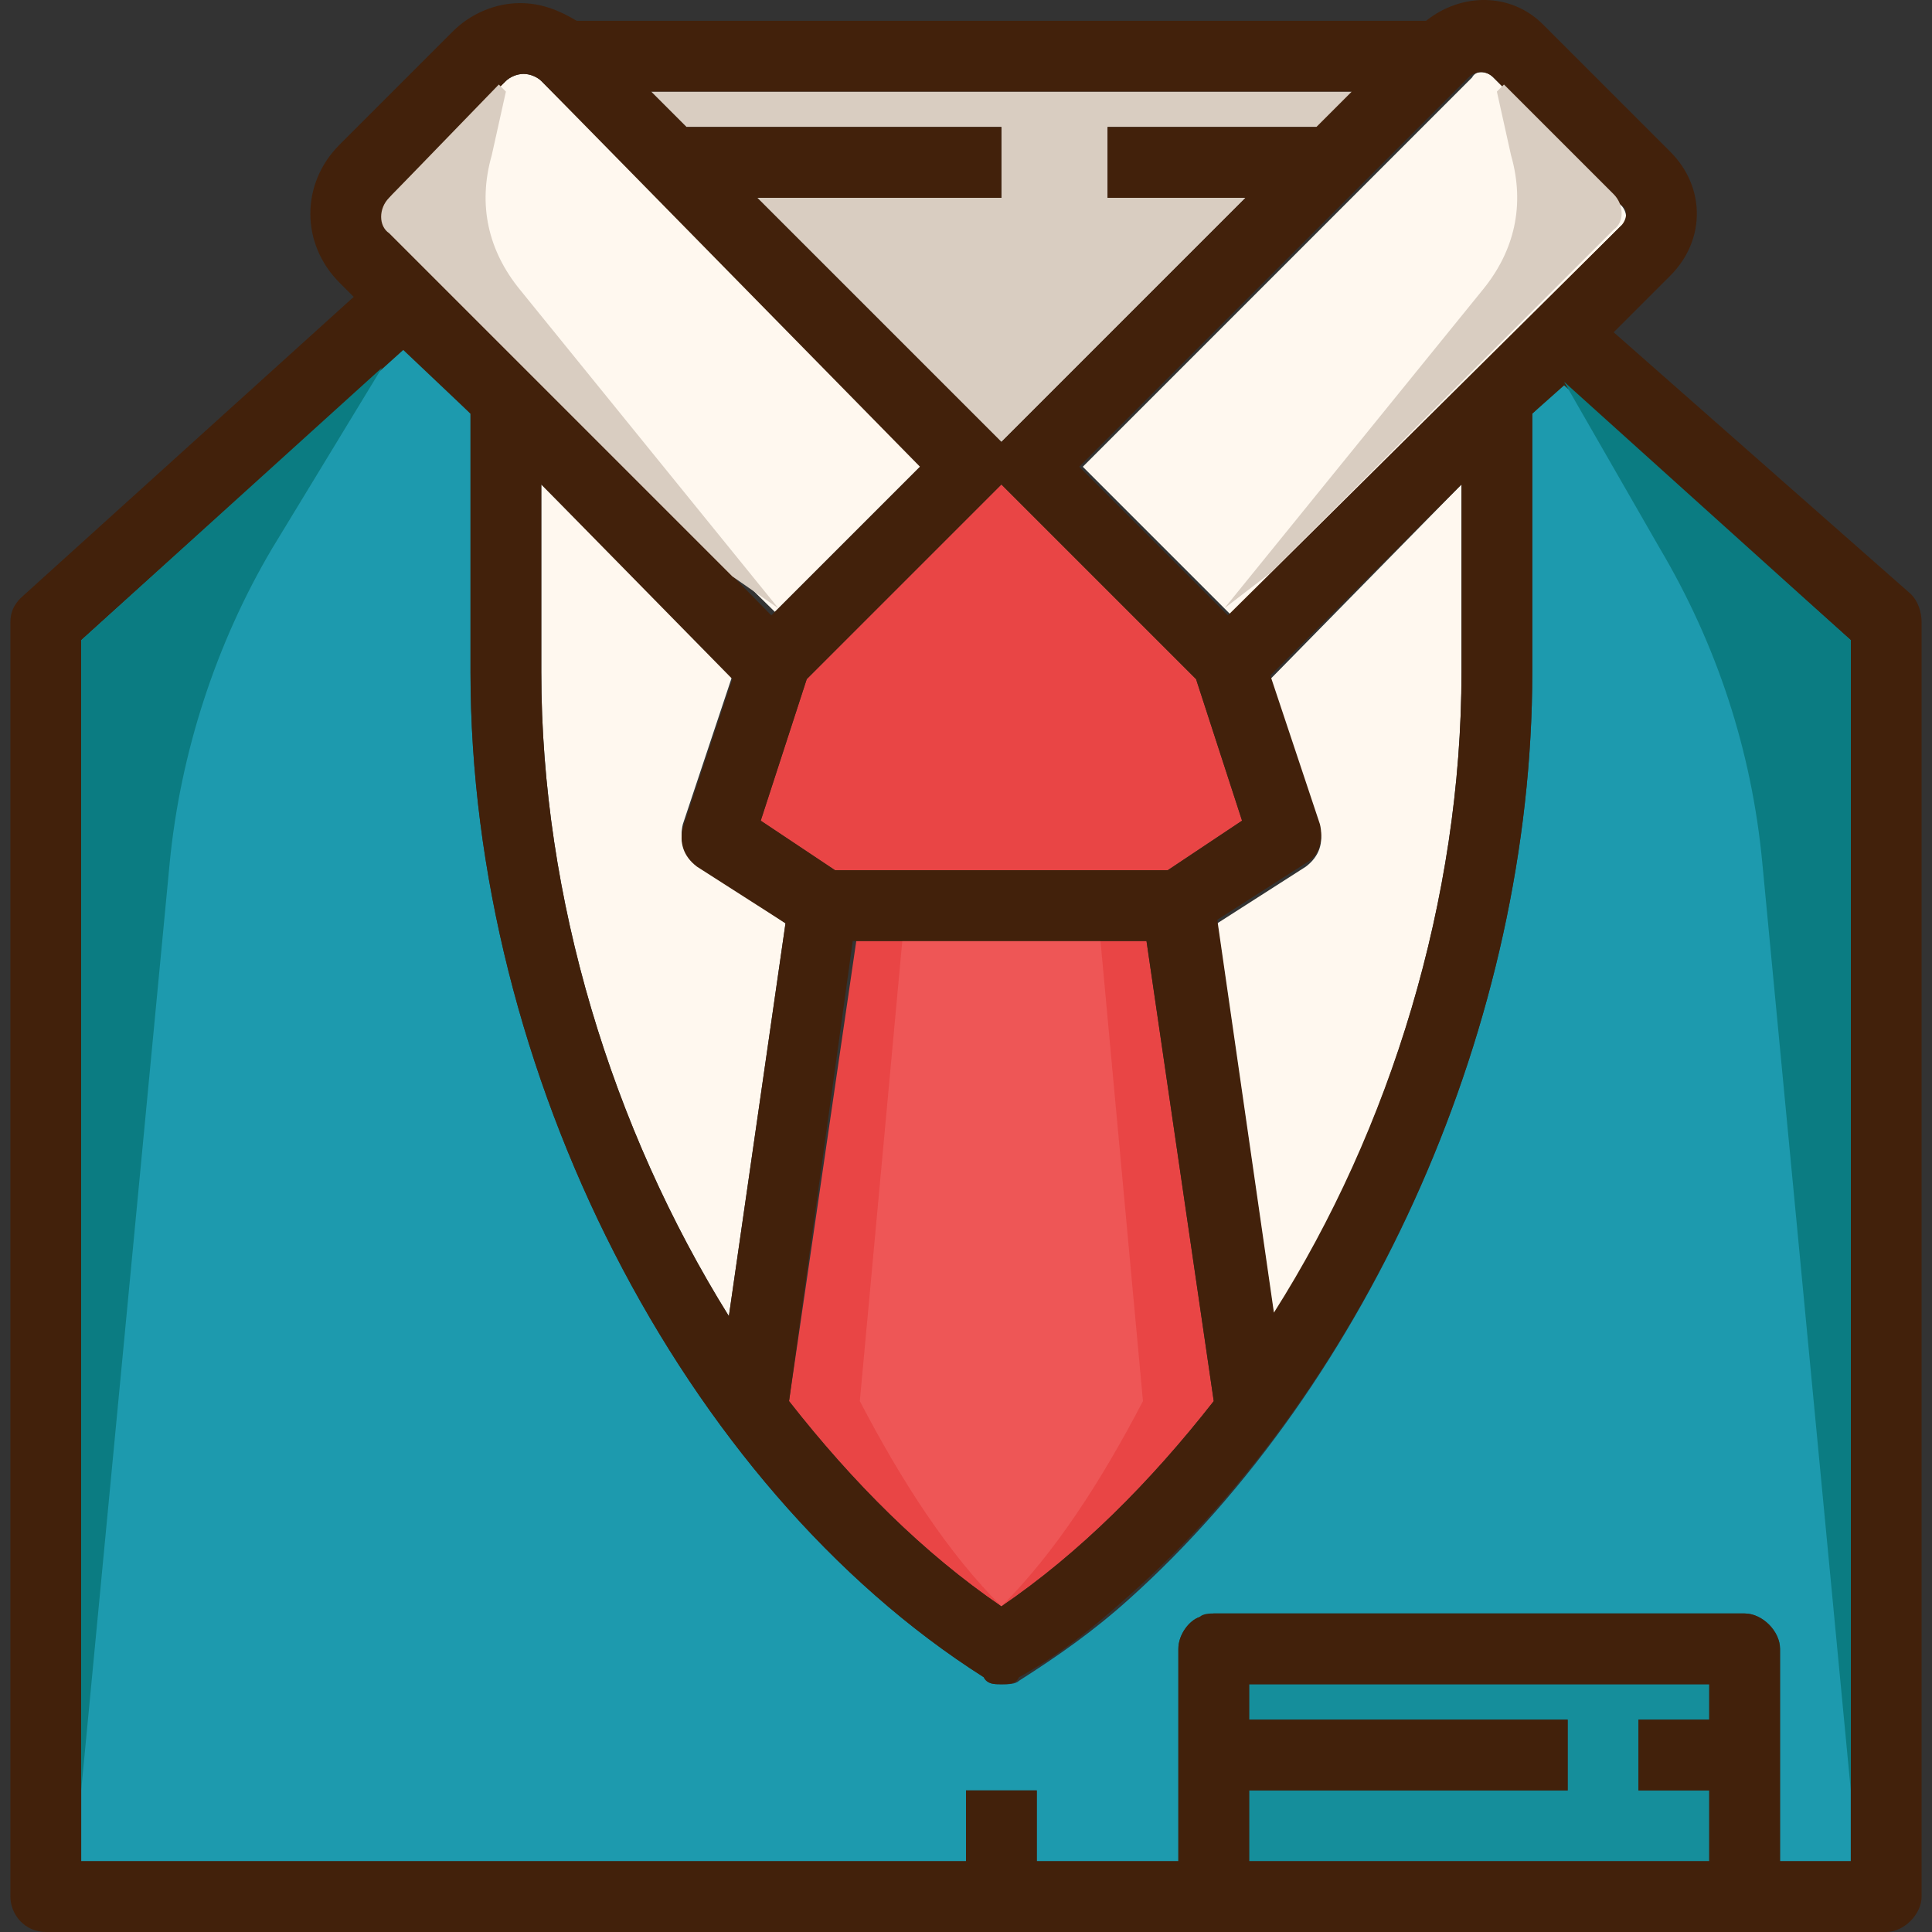
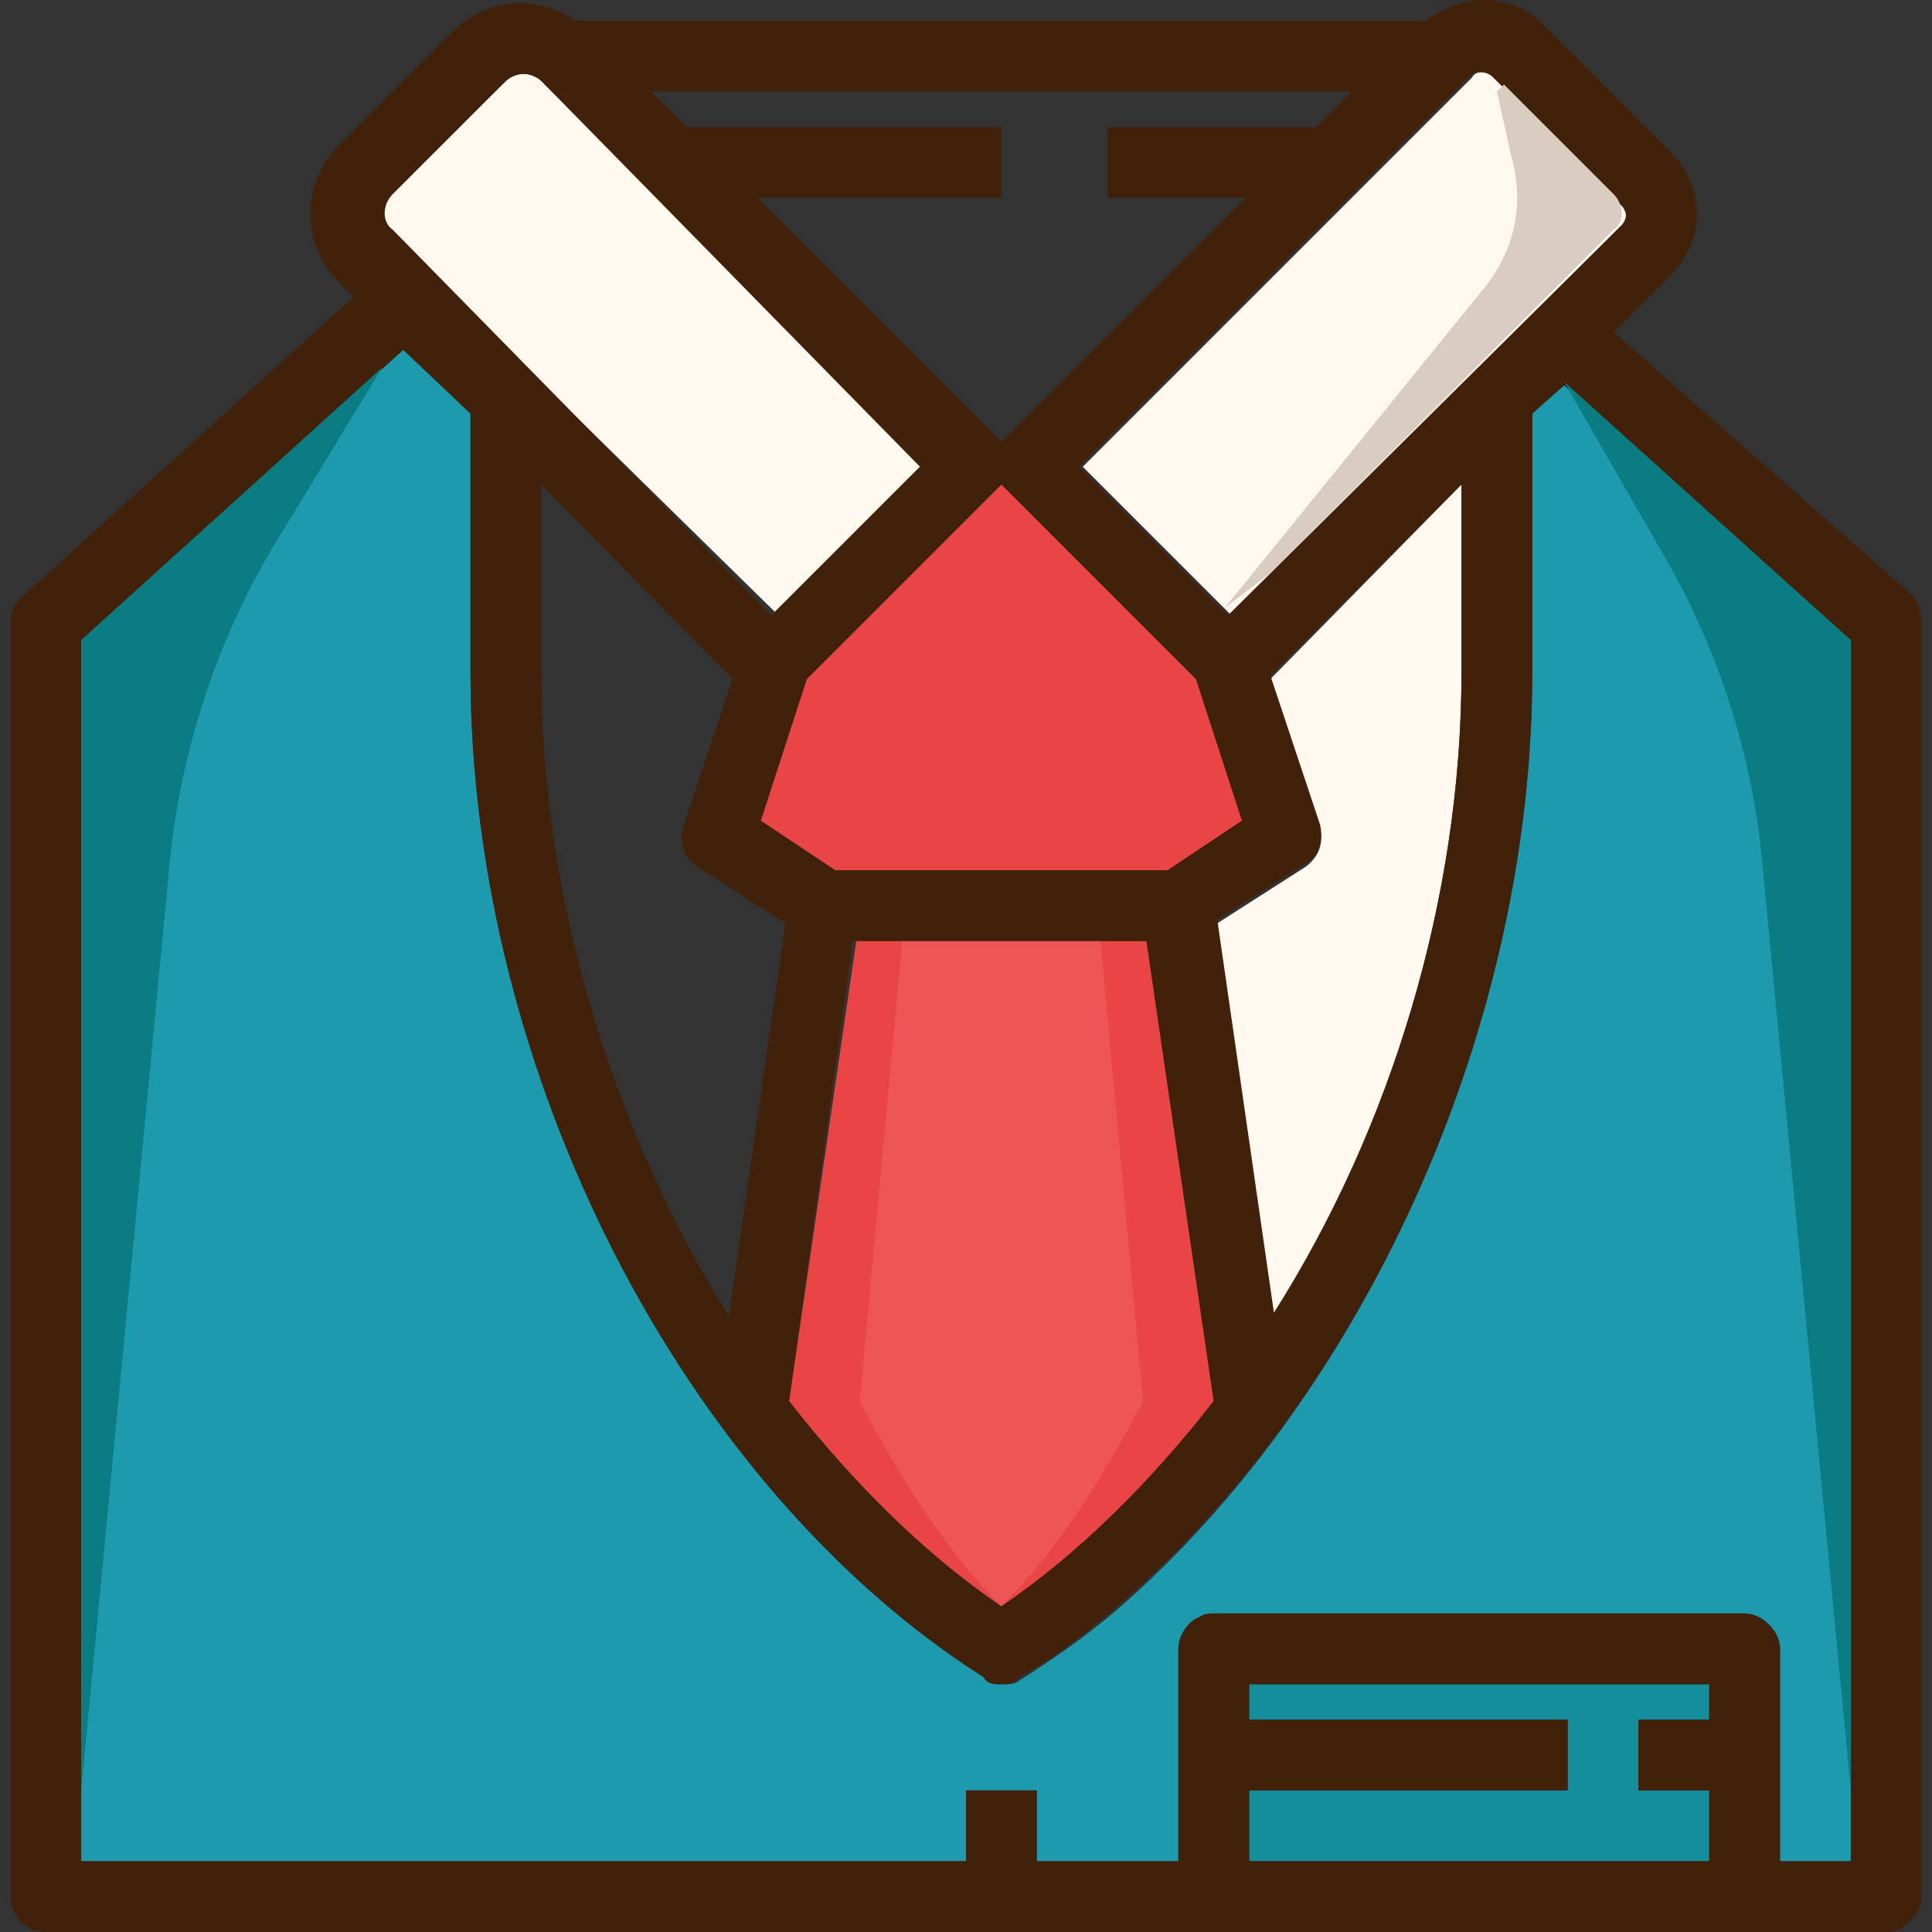
<svg xmlns="http://www.w3.org/2000/svg" height="800px" width="800px" version="1.1" id="Layer_1" viewBox="0 0 436.704 436.704" xml:space="preserve">
  <rect x="0" y="0" width="436.704" height="436.704" fill="#333333" stroke="none" />
  <polygon style="fill:#158E9B;" points="386.352,380.704 386.352,388.704 370.352,388.704 370.352,404.704 386.352,404.704   386.352,420.704 282.352,420.704 282.352,404.704 354.352,404.704 354.352,388.704 282.352,388.704 282.352,380.704 " />
  <path style="fill:#1D9AAE;" d="M353.552,86.304l-7.2,7.2v58.4c0,79.2-36.8,160.8-91.2,209.6c-8,7.2-16,12.8-24.8,18.4  c-0.8,0.8-2.4,0.8-4,0.8s-3.2,0-4-1.6c-68-43.2-116-136.8-116-227.2v-58.4l-15.2-15.2l-72.8,66.4v276h200v-16h16v16h32v-48  c0-3.2,2.4-6.4,4.8-7.2c0.8,0,2.4-0.8,3.2-0.8h120c4,0,8,4,8,8v48h16v-276L353.552,86.304z" />
  <path style="fill:#E94545;" d="M259.152,212.704l15.2,104c-14.4,18.4-30.4,34.4-48,46.4c-17.6-12-33.6-28-48-46.4l15.2-104H259.152z  " />
  <path style="fill:#EE5656;" d="M248.752,212.704l9.6,104c-9.6,18.4-20,34.4-32,46.4c-12-12-22.4-28-32-46.4l9.6-104H248.752z" />
  <path style="fill:#E94545;" d="M227.152,110.304l43.2,43.2l10.4,32l-16.8,11.2h-75.2l-16.8-11.2l10.4-32l43.2-43.2l0.8-0.8  L227.152,110.304z" />
-   <path style="fill:#D9CDC1;" d="M147.152,20.704h159.2l-8,8h-48v16h31.2l-54.4,54.4l-0.8,0.8l-0.8-0.8l-54.4-54.4h55.2v-16h-71.2  L147.152,20.704z" />
  <g>
-     <path style="fill:#FFF8EF;" d="M177.552,208.704l-12.8,88.8c-26.4-42.4-42.4-94.4-42.4-145.6v-42.4l43.2,43.2l-11.2,33.6   c-0.8,3.2,0,7.2,3.2,8.8L177.552,208.704z" />
    <path style="fill:#FFF8EF;" d="M330.352,109.504v42.4c0,51.2-16,103.2-42.4,145.6l-12.8-88.8l20-12.8c3.2-2.4,4-5.6,3.2-8.8   l-11.2-33.6L330.352,109.504z" />
    <path style="fill:#FFF8EF;" d="M87.952,43.904l26.4-25.6c0.8-0.8,2.4-1.6,4-1.6s3.2,0.8,4,1.6l86.4,86.4l-33.6,33.6l-87.2-85.6   C85.552,50.304,85.552,46.304,87.952,43.904z" />
    <path style="fill:#FFF8EF;" d="M337.552,17.504l28.8,28.8c1.6,1.6,1.6,4,0,4.8l-88,88l-33.6-33.6l88-88   C333.552,15.904,335.952,15.904,337.552,17.504z" />
  </g>
  <path style="fill:#42210B;" d="M174.352,139.104l33.6-33.6l-85.6-87.2c-0.8-0.8-2.4-1.6-4-1.6s-3.2,0.8-4,1.6l-25.6,25.6  c-2.4,2.4-2.4,6.4,0,8L174.352,139.104z M164.752,297.504l12.8-88.8l-20-12.8c-3.2-2.4-4-5.6-3.2-8.8l11.2-33.6l-43.2-44v42.4  C122.352,203.104,138.352,255.104,164.752,297.504z M280.752,185.504l-10.4-32l-43.2-43.2l-0.8-0.8l-0.8,0.8l-43.2,43.2l-10.4,32  l16.8,11.2h75.2L280.752,185.504z M274.352,316.704l-15.2-104h-66.4l-14.4,104c14.4,18.4,30.4,34.4,48,46.4  C243.952,351.104,259.952,335.104,274.352,316.704z M297.552,28.704l8-8h-158.4l8,8h71.2v16h-55.2l54.4,54.4l0.8,0.8l0.8-0.8  l54.4-54.4h-31.2v-16H297.552z M330.352,151.904v-42.4l-43.2,43.2l11.2,33.6c0.8,3.2,0,7.2-3.2,8.8l-20,12.8l12.8,88.8  C314.352,255.104,330.352,203.104,330.352,151.904z M366.352,51.104c1.6-1.6,1.6-4,0-4.8l-28.8-28.8c-1.6-1.6-4-1.6-5.6,0l-88,88  l33.6,33.6L366.352,51.104z M386.352,420.704v-16h-16v-16h16v-8h-104v8h72v16h-72v16H386.352z M418.352,420.704v-276l-64.8-57.6  l-7.2,6.4v58.4c0,79.2-36.8,160.8-91.2,208.8c-8,7.2-16,13.6-24.8,18.4c-0.8,1.6-2.4,1.6-4,1.6s-3.2,0-4-1.6  c-68-43.2-116-136.8-116-227.2v-58.4l-15.2-14.4l-72.8,65.6v276h200v-16h16v16h32v-48c0-3.2,2.4-6.4,4.8-7.2  c0.8-0.8,2.4-0.8,3.2-0.8h120c4,0,8,4,8,8v48H418.352z M434.352,140.704v288c0,4-4,8-8,8h-32h-120h-264c-4.8,0-8-4-8-8v-288  c0-2.4,0.8-4,2.4-5.6l75.2-68l-3.2-3.2c-8.8-8.8-8.8-22.4,0-31.2l25.6-25.6c4-4,9.6-6.4,15.2-6.4c4.8,0,8.8,1.6,12.8,4h192  c8-6.4,19.2-6.4,26.4,0.8l28.8,28.8c8,8,8,20,0,28l-12.8,12.8l67.2,59.2C433.552,135.904,434.352,138.304,434.352,140.704z" />
  <g>
    <path style="fill:#0B7C82;" d="M86.352,83.104l-68,61.6v260l20-209.6c2.4-24.8,10.4-49.6,23.2-71.2L86.352,83.104z" />
    <path style="fill:#0B7C82;" d="M353.552,86.304L353.552,86.304l21.6,37.6c12.8,21.6,20.8,45.6,23.2,71.2l20,209.6v-260   L353.552,86.304z" />
  </g>
  <g>
-     <path style="fill:#D9CDC1;" d="M175.952,137.504l-58.4-72c-7.2-8.8-9.6-19.2-6.4-30.4l3.2-14.4l-1.6-1.6l-24.8,25.6   c-2.4,2.4-2.4,6.4,0,8l77.6,77.6L175.952,137.504L175.952,137.504z" />
    <path style="fill:#D9CDC1;" d="M276.752,137.504l58.4-72c7.2-8.8,9.6-19.2,6.4-30.4l-3.2-14.4l1.6-1.6l24.8,24.8   c2.4,2.4,2.4,6.4,0,8l-77.6,77.6L276.752,137.504L276.752,137.504z" />
  </g>
</svg>